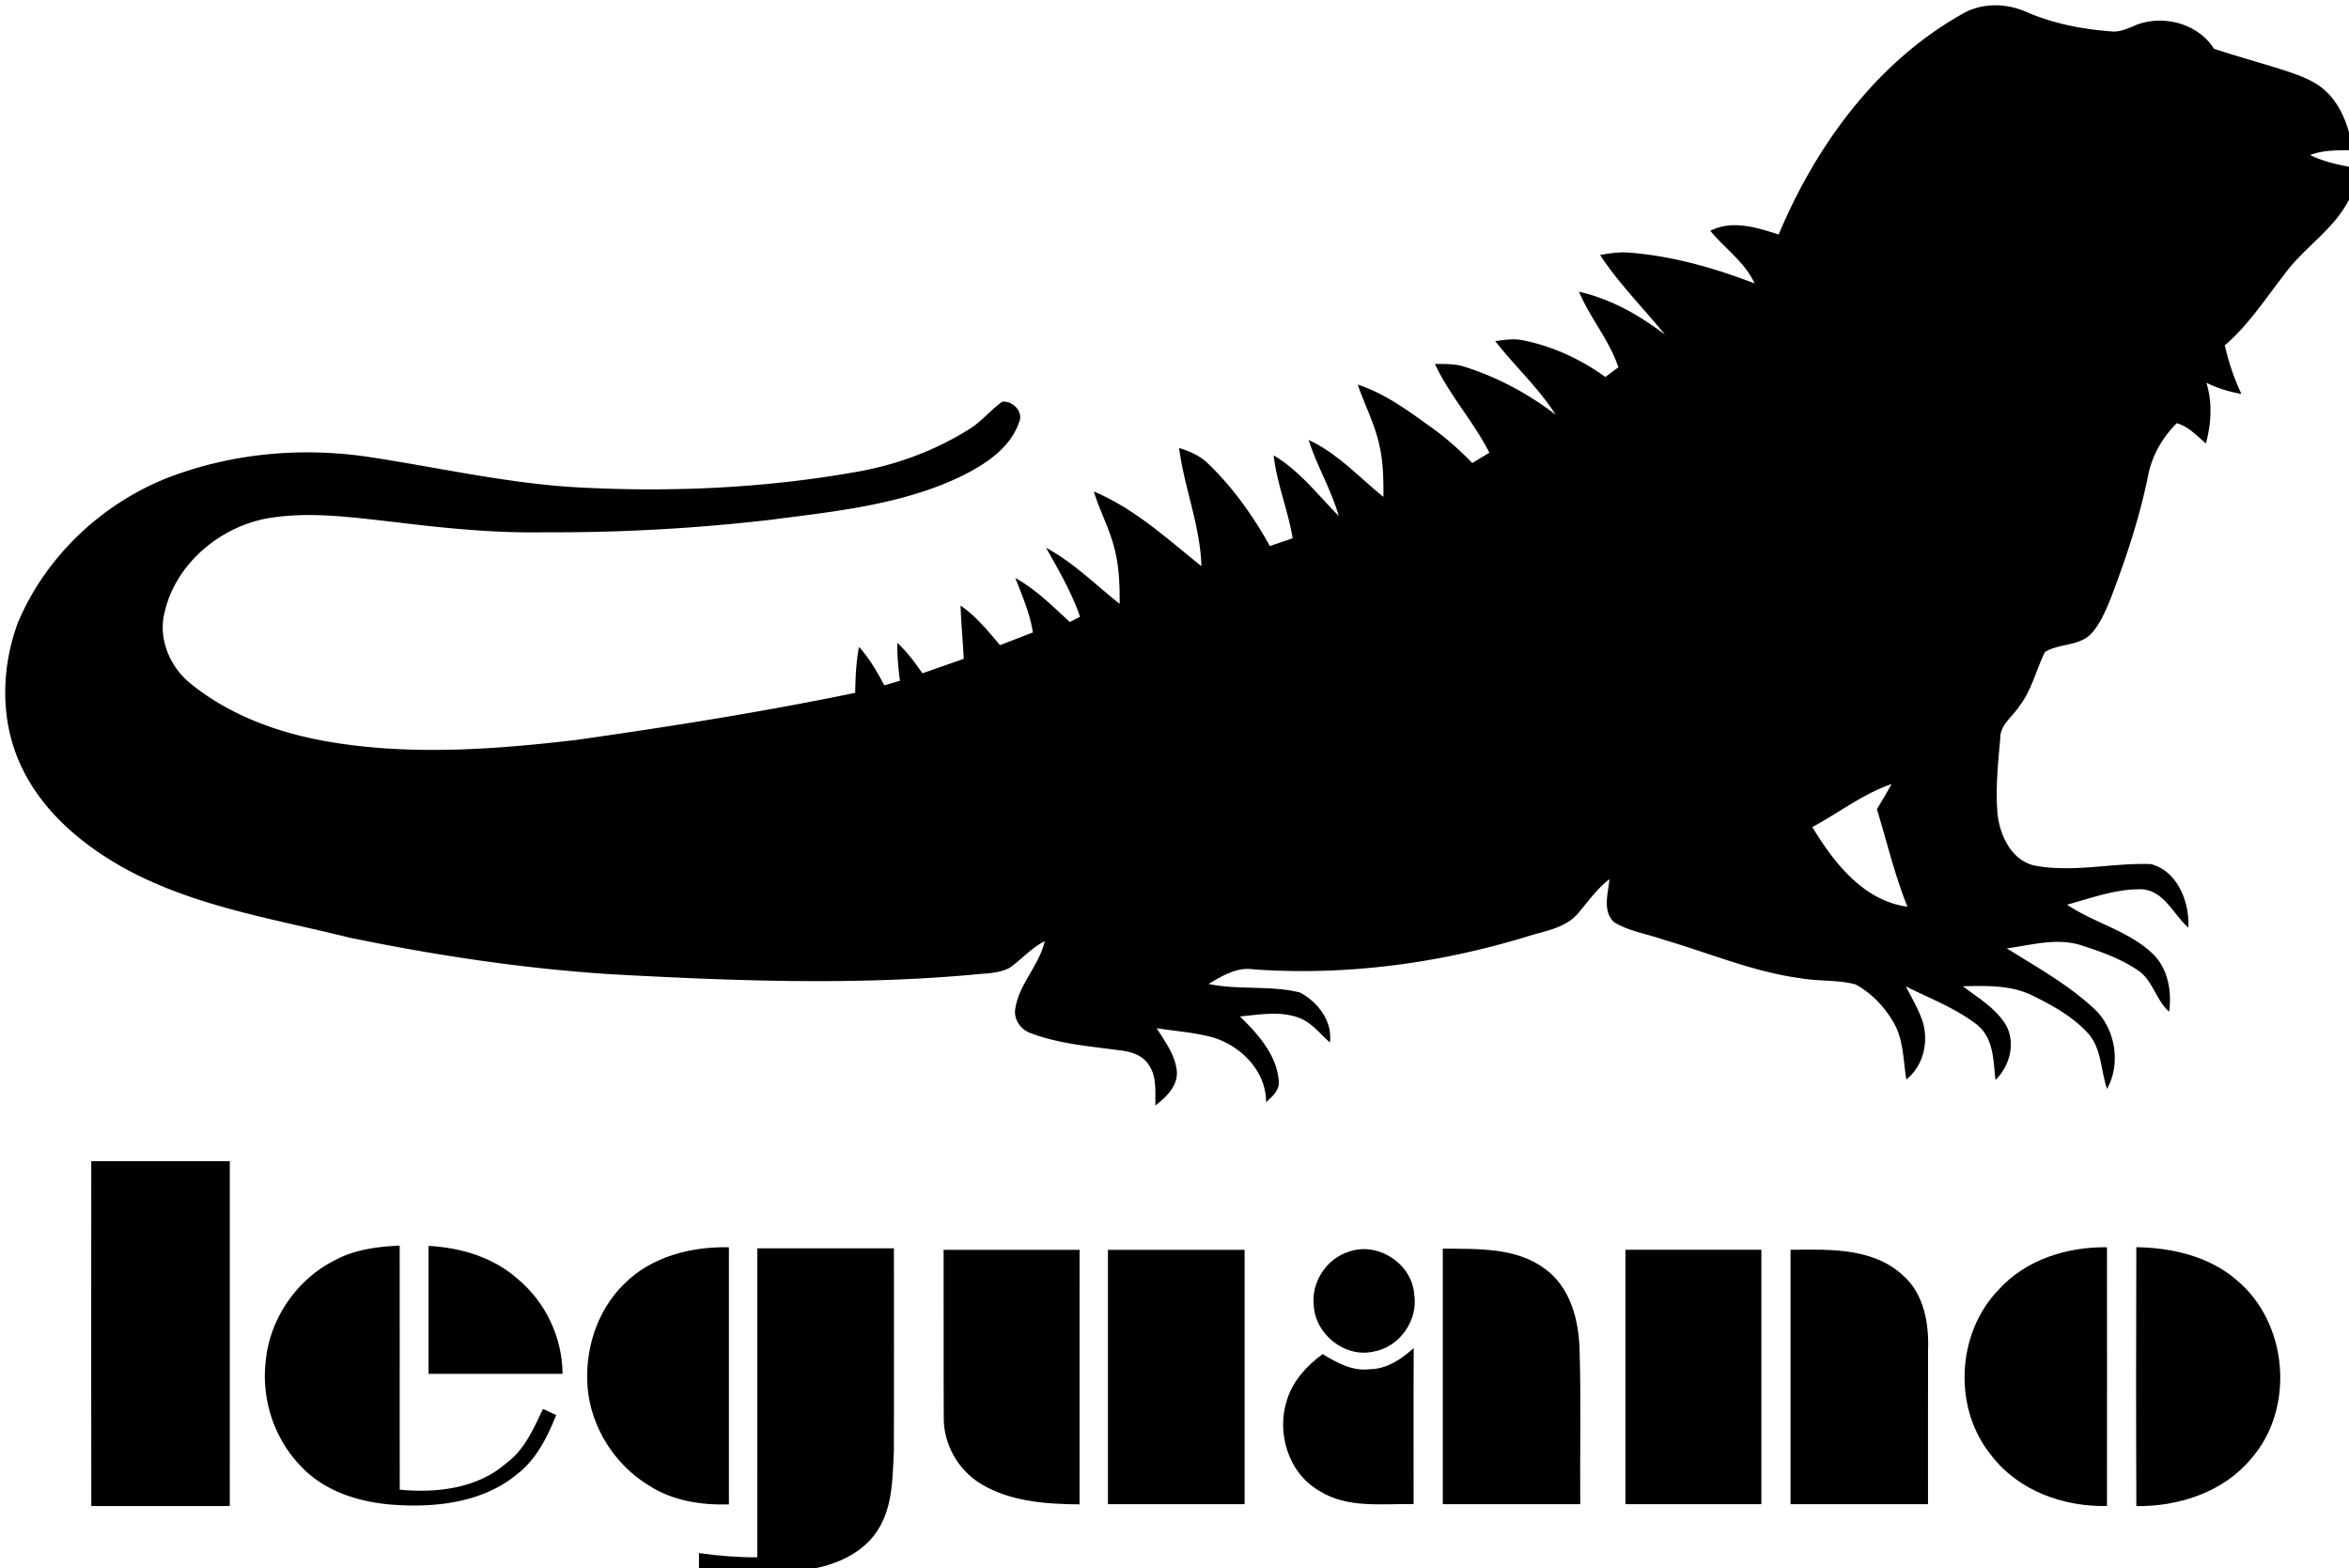
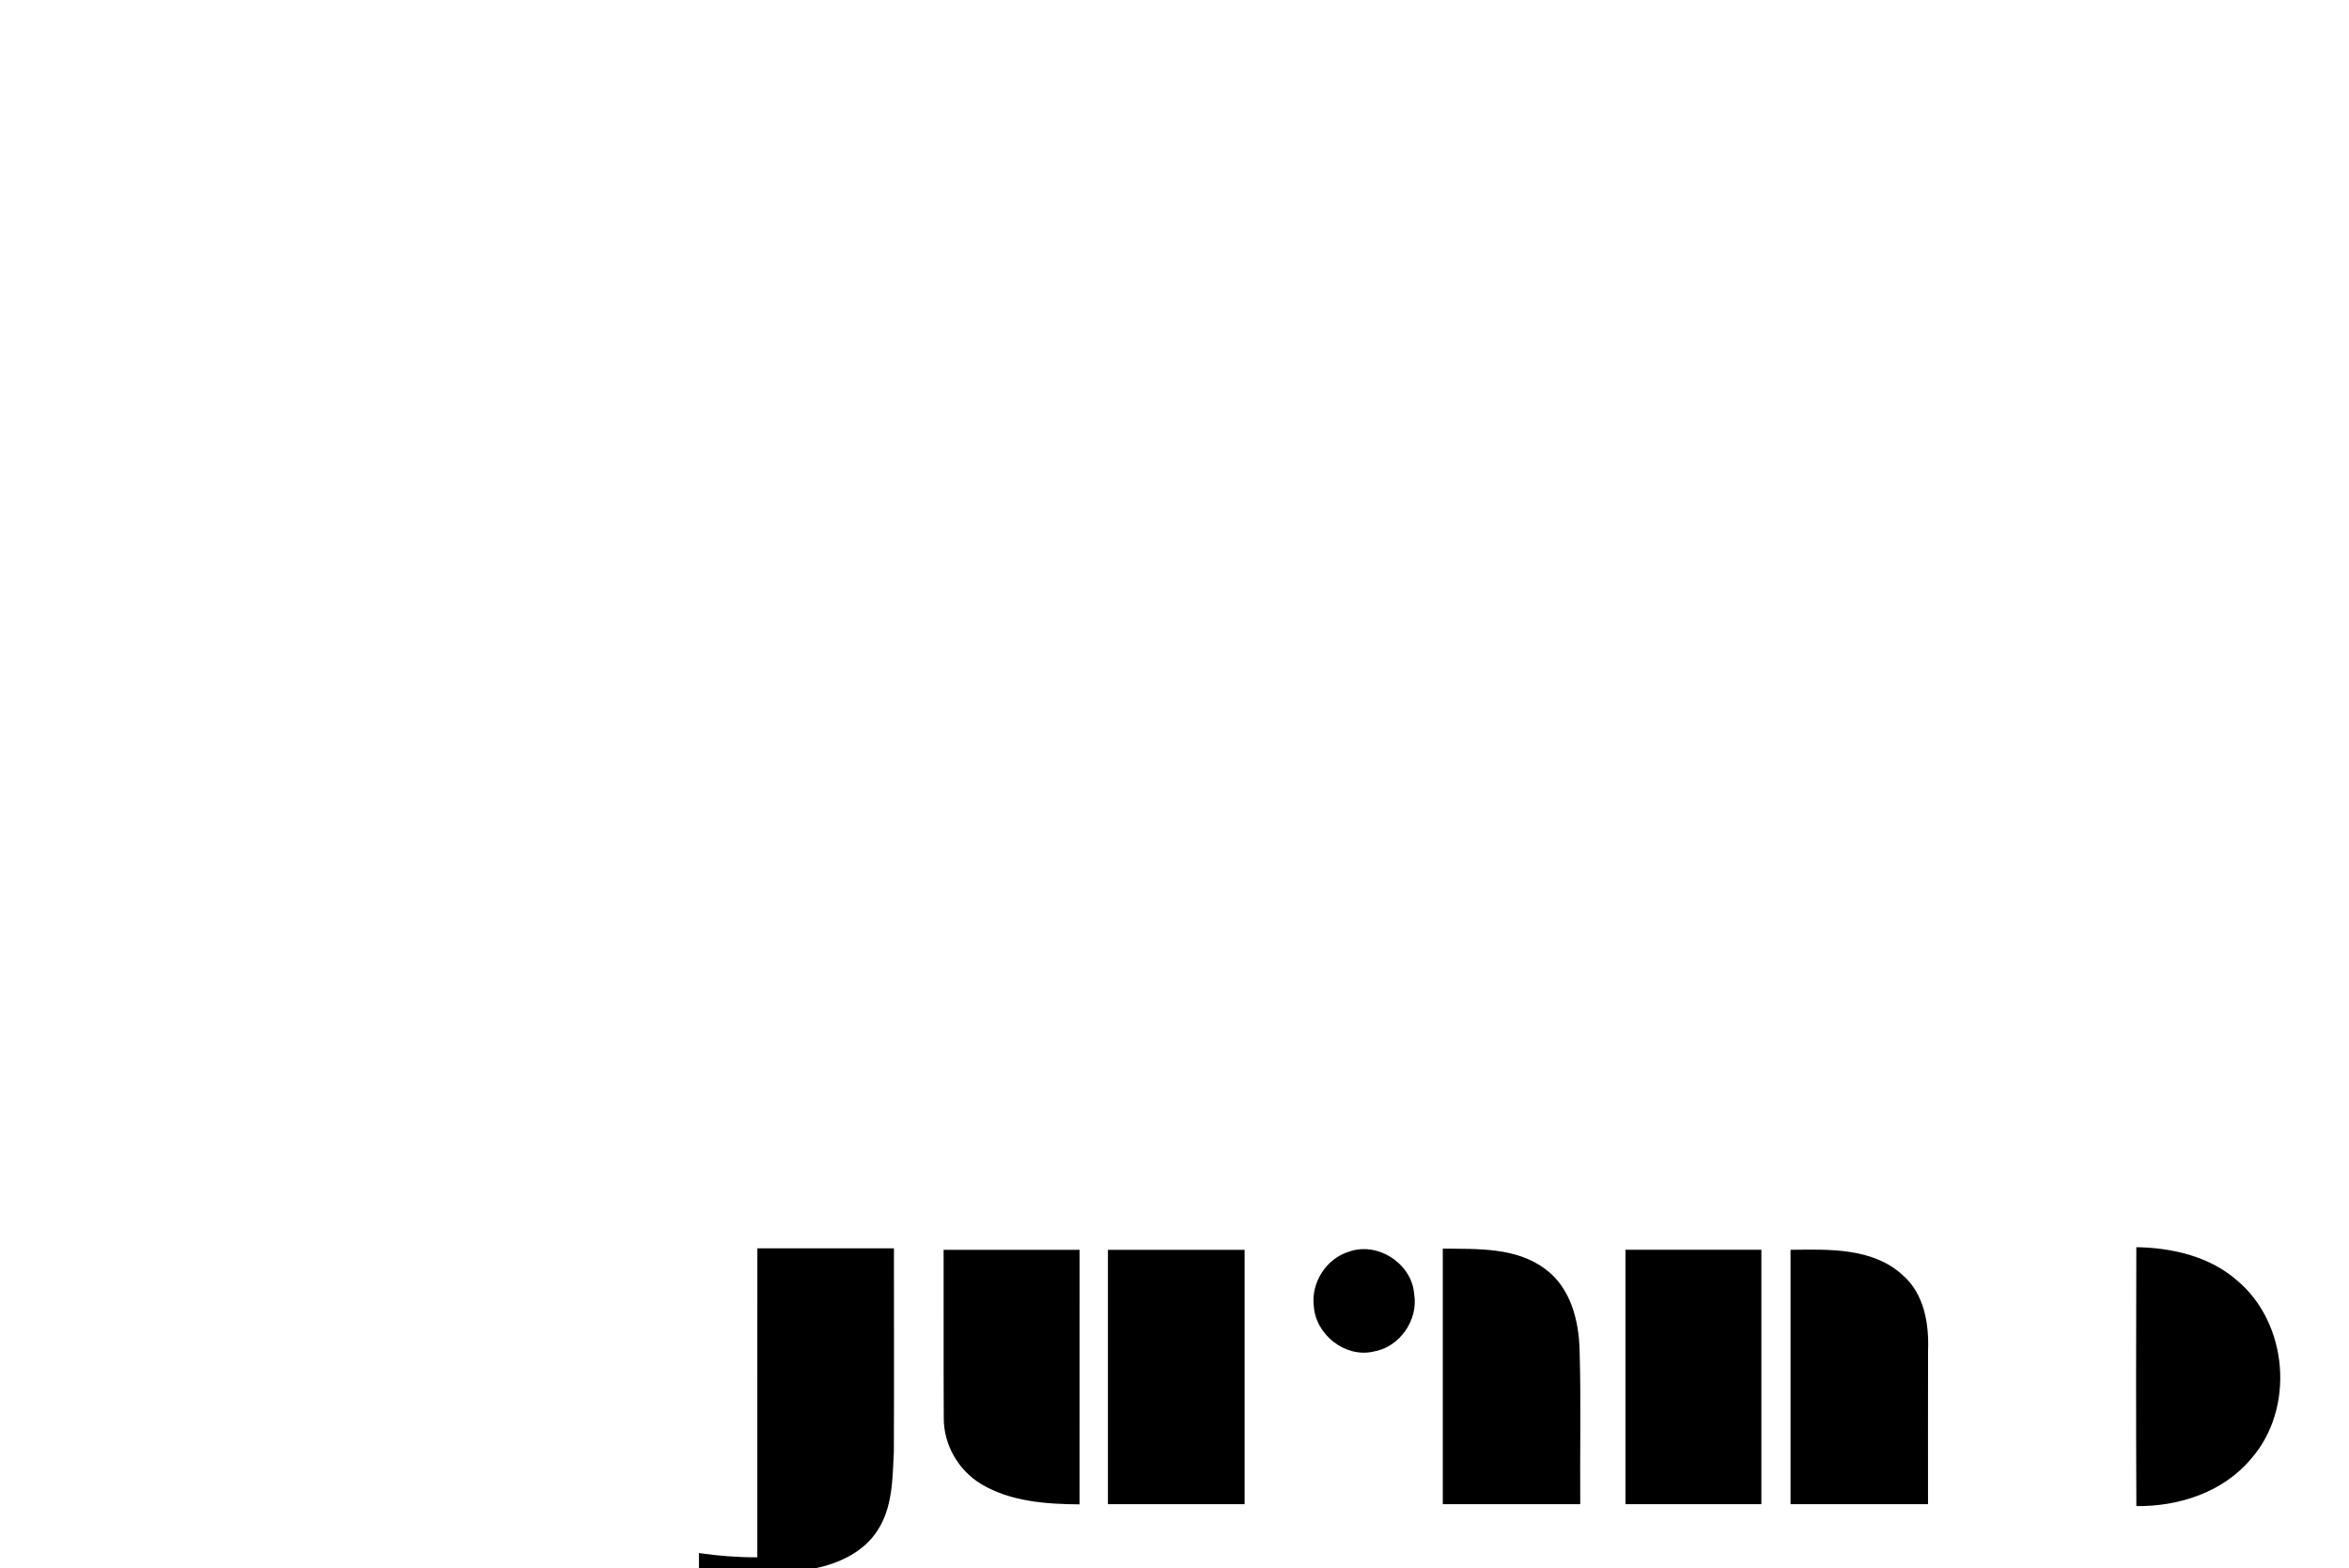
<svg xmlns="http://www.w3.org/2000/svg" viewBox="0 0 626 418">
-   <path d="M522.71 3.85c5.19-3.13 11.65-3.1 17.13-.74 7.31 3.2 15.23 4.72 23.16 5.28 1.82.13 3.53-.61 5.2-1.26 7.35-3.53 17.38-1.19 21.8 5.85 6.59 2.2 13.32 3.98 19.93 6.15 3.48 1.22 7.1 2.53 9.83 5.12 3.18 2.91 5.09 6.93 6.24 11.03v4.75c-3.48.05-7.05 0-10.35 1.28 3.25 1.63 6.79 2.48 10.35 3.13v8.77c-4.14 8.17-12.31 12.94-17.5 20.29-4.96 6.36-9.4 13.25-15.59 18.53.98 4.47 2.47 8.82 4.42 12.97-3.24-.58-6.4-1.53-9.34-2.99 1.65 5.28 1.29 10.87-.12 16.17-2.43-2-4.64-4.53-7.77-5.39-3.84 3.81-6.64 8.73-7.66 14.07-2.26 11.19-5.91 22.05-9.97 32.71-1.42 3.36-2.81 6.88-5.38 9.55-3.3 3.13-8.42 2.37-12.12 4.66-2.35 4.75-3.51 10.11-6.79 14.39-1.83 2.87-5.26 5.03-5.13 8.81-.6 6.66-1.3 13.39-.7 20.07.67 5.73 3.68 12.19 9.79 13.63 10.28 1.99 20.7-.75 31.02-.38 7.17 1.83 10.37 10.16 10.04 16.95-3.96-3.45-6.29-9.59-12.12-10.22-6.96-.23-13.61 2.29-20.23 4.09 7.31 4.94 16.44 6.92 22.9 13.14 4.04 3.96 5.04 9.94 4.32 15.36-3.65-3.15-4.36-8.58-8.57-11.16-4.45-2.98-9.55-4.8-14.61-6.43-6.56-2.23-13.48-.14-20.08.74 7.81 4.9 15.97 9.41 22.81 15.66 6.03 5.18 7.78 14.85 3.9 21.78-1.7-4.91-1.42-10.73-5.06-14.8-4.08-4.46-9.46-7.44-14.82-10.07-5.74-2.85-12.31-2.6-18.54-2.48 4.1 3.15 8.84 5.89 11.54 10.45 2.57 4.83.91 10.85-2.86 14.54-.56-5.12-.45-11.15-4.88-14.7-5.7-4.44-12.58-7.04-19.01-10.25 1.4 2.69 2.94 5.33 4.05 8.16 2.32 5.63.97 12.79-3.92 16.64-.83-5.15-.71-10.67-3.45-15.3-2.4-4.09-5.85-7.71-10.01-10-4.77-1.32-9.83-.8-14.69-1.67-12.6-1.68-24.38-6.74-36.51-10.26-4.39-1.59-9.21-2.22-13.22-4.68-3.18-3.02-1.55-7.71-1.23-11.47-3.34 2.57-5.75 6.04-8.45 9.21-3.44 3.95-8.92 4.59-13.62 6.12-23.5 7.17-48.27 10.45-72.8 8.71-4.43-.68-8.34 1.75-11.98 3.89 8.02 1.68 16.39.32 24.34 2.26 4.75 2.49 8.79 7.69 8 13.33-2.72-2.37-4.99-5.51-8.54-6.68-4.97-1.74-10.33-.71-15.42-.25 4.76 4.64 9.74 10.16 10.34 17.09.33 2.54-1.72 4.25-3.38 5.77.04-8.14-6.43-14.79-13.83-17.16-4.99-1.45-10.2-1.74-15.31-2.57 2.27 3.68 5.15 7.41 5.39 11.9 0 3.78-2.96 6.55-5.73 8.69-.11-3.62.43-7.64-1.77-10.8-1.51-2.46-4.43-3.44-7.14-3.81-8.19-1.13-16.61-1.71-24.41-4.69-2.58-.91-4.44-3.57-4.05-6.34.96-6.7 6.37-11.6 7.87-18.14-3.58 1.78-6.16 4.89-9.4 7.12-3.05 1.59-6.64 1.43-9.98 1.82-31.95 2.88-64.08 1.62-96.06-.12-23.49-1.5-46.82-5.01-69.86-9.77-19.72-4.9-40.22-8.11-58.41-17.65-12.19-6.47-23.57-15.82-29.34-28.64-5.36-11.82-5.05-25.72-.56-37.75 7.35-17.43 22.15-31.46 39.68-38.44 16.92-6.57 35.53-8.3 53.46-5.68 19.32 2.9 38.46 7.41 58.04 8.26 23.96 1.16 48.1.02 71.74-4.14 10.82-1.83 21.31-5.65 30.61-11.5 3.27-2.01 5.66-5.12 8.79-7.3 2.82-.25 5.71 2.72 4.44 5.53-2.54 7.27-9.64 11.56-16.23 14.75-15.72 7.29-33.18 9.02-50.17 11.22a498.985 498.985 0 0 1-60.12 3.31c-13.38.25-26.72-1.12-39.99-2.74-10.97-1.21-22.12-2.84-33.12-1.09-12.94 2.07-24.93 11.93-28.01 24.89-1.92 7.08 1.24 14.75 6.85 19.25 10.3 8.38 23.11 13.07 36.07 15.38 22.03 3.88 44.57 2.25 66.65-.34 24.91-3.53 49.77-7.47 74.41-12.56.07-4.09.22-8.2 1.02-12.23 2.77 3.04 4.82 6.63 6.74 10.24 1.39-.41 2.78-.83 4.17-1.24-.45-3.35-.77-6.71-.69-10.09 2.57 2.4 4.67 5.23 6.67 8.11 3.67-1.28 7.34-2.57 11.01-3.85-.21-4.73-.7-9.45-.84-14.18 4.15 2.81 7.29 6.75 10.51 10.53 2.92-1.12 5.84-2.26 8.76-3.38-.79-5.07-2.83-9.78-4.69-14.51 5.51 3.03 9.95 7.53 14.54 11.73.9-.46 1.81-.93 2.72-1.39-2.23-6.51-5.71-12.44-9.06-18.41 7.29 3.94 13.17 9.85 19.61 14.96.04-5.02-.13-10.1-1.44-14.97-1.3-5.17-3.9-9.88-5.43-14.97 10.82 4.52 19.61 12.64 28.66 19.9-.31-10.79-4.56-20.88-5.95-31.49 2.95.85 5.81 2.17 7.98 4.4 6.52 6.31 11.82 13.8 16.21 21.72 2.02-.69 4.05-1.38 6.08-2.06-1.23-7.48-4.21-14.56-5.07-22.11 6.9 4.06 11.77 10.57 17.36 16.15-2.03-7-5.81-13.31-8.03-20.25 7.68 3.54 13.45 9.94 19.93 15.18.02-4.62-.03-9.3-1.1-13.82-1.19-5.62-3.92-10.72-5.75-16.13 7.18 2.35 13.33 6.9 19.41 11.26 4.01 2.84 7.7 6.12 11.11 9.66 1.51-.92 3.03-1.83 4.56-2.75-4.18-8.3-10.59-15.24-14.51-23.66 2.62.01 5.33-.08 7.87.74 8.78 2.76 17.01 7.18 24.3 12.78-4.56-7.19-10.9-12.93-16.09-19.61 2.32-.3 4.68-.71 7.02-.29 8.06 1.54 15.67 5.05 22.32 9.85 1.15-.87 2.31-1.73 3.47-2.59-2.41-7.26-7.54-13.13-10.49-20.13 8.43 1.89 16.11 6.24 22.92 11.45-5.75-7.1-12.29-13.59-17.3-21.25 2.52-.43 5.07-.84 7.64-.64 11.55.88 22.77 4.09 33.54 8.22-2.61-5.69-7.92-9.3-11.8-14.01 5.8-3.01 12.41-.88 18.21.97 9.94-23.71 26.02-45.8 48.7-58.65m-39.74 216.59c5.79 9.48 13.55 19.6 25.35 21.23-3.38-8.44-5.48-17.32-8.13-26 1.33-2.22 2.67-4.43 3.92-6.7-7.64 2.61-14.08 7.69-21.14 11.47ZM24.33 401.41c-.03-30.64-.02-61.28-.01-91.92 12.31.01 24.61-.01 36.92.01 0 30.63 0 61.27-.01 91.9-12.3.01-24.6 0-36.9.01Zm65.31-65.72c5.2-2.71 11.1-3.43 16.87-3.7.03 21.68 0 43.37.02 65.06 9.88.93 20.76-.31 28.47-7.15 4.84-3.54 7.19-9.17 9.71-14.38 1.17.54 2.34 1.09 3.52 1.64-2.37 5.83-5.23 11.72-10.33 15.67-8.74 7.35-20.79 8.94-31.83 8.31-9.41-.48-19.29-3.28-25.89-10.35-7.05-7.27-10.51-17.7-9.39-27.74.99-11.58 8.41-22.29 18.85-27.36Z" />
-   <path d="M114.21 332.07c8.6.44 17.32 3.04 23.83 8.88 7.4 6.17 11.82 15.59 11.88 25.22-11.9.01-23.81.01-35.71 0v-34.1Zm418.48 11.61c7.25-8 18.24-11.39 28.81-11.25.02 22.99.03 45.97 0 68.96-11.49.26-23.49-4.01-30.67-13.3-10.44-12.59-9.52-32.71 1.86-44.41Zm-366.43-1.4c7.28-7.35 17.89-10.08 27.99-9.84.01 22.84.01 45.69 0 68.53-7.37.21-14.99-.94-21.28-5.02-9.11-5.49-15.44-15.44-16.37-26.06-.83-9.99 2.42-20.51 9.66-27.61Z" />
  <path d="M201.83 332.71c12.14-.01 24.27-.01 36.4 0-.01 18.08.06 36.17-.02 54.25-.36 7.08-.3 14.71-4.31 20.88-3.65 5.76-10.22 8.86-16.71 10.16h-30.92c-.01-1.36-.01-2.71 0-4.06 5.14.74 10.33 1.15 15.54 1.13 0-27.45-.01-54.91.02-82.36Zm49.64.41c12.08-.01 24.16-.01 36.23 0-.01 22.61.01 45.23-.01 67.84-8.95-.08-18.4-.72-26.26-5.45-6.06-3.67-9.98-10.5-9.92-17.62-.08-14.92 0-29.85-.04-44.77Zm43.79 0c12.14-.01 24.28-.01 36.42 0-.01 22.6-.01 45.19 0 67.79-12.14.01-24.28.01-36.42 0v-67.79Zm64.17.51c7.65-2.79 16.78 3.09 17.43 11.19 1.22 7.03-3.91 14.33-10.97 15.45-7.54 1.62-15.3-4.61-15.77-12.21-.75-6.22 3.32-12.57 9.31-14.43Zm25.07-.84c9.22.13 19.47-.41 27.26 5.41 6.8 4.96 9.03 13.77 9.2 21.79.4 13.63.06 27.28.17 40.92H384.5c-.01-22.71 0-45.41 0-68.12Zm48.68.31h36.22c.01 22.6.01 45.2 0 67.8-12.08 0-24.15.01-36.22 0 0-22.6-.01-45.2 0-67.8Zm43.99.01c10.18-.11 21.85-.64 29.91 6.76 5.71 4.98 7.02 12.94 6.74 20.15-.03 13.63-.01 27.25-.01 40.88-12.22.01-24.43 0-36.64 0v-67.79Zm92.16 68.31c-.1-23-.08-46.01-.01-69.01 9.5.16 19.41 2.4 26.74 8.77 13.76 11.42 15.65 34.27 3.79 47.69-7.42 8.87-19.23 12.68-30.52 12.55Z" />
-   <path d="M365.03 364.93c4.57-.01 8.44-2.71 11.72-5.62-.08 13.86-.02 27.73-.03 41.59-8.44-.18-17.65 1.21-25.17-3.56-8.23-4.74-11.48-15.53-8.54-24.33 1.58-5.03 5.28-9.05 9.47-12.11 3.78 2.31 7.93 4.63 12.55 4.03Z" />
</svg>